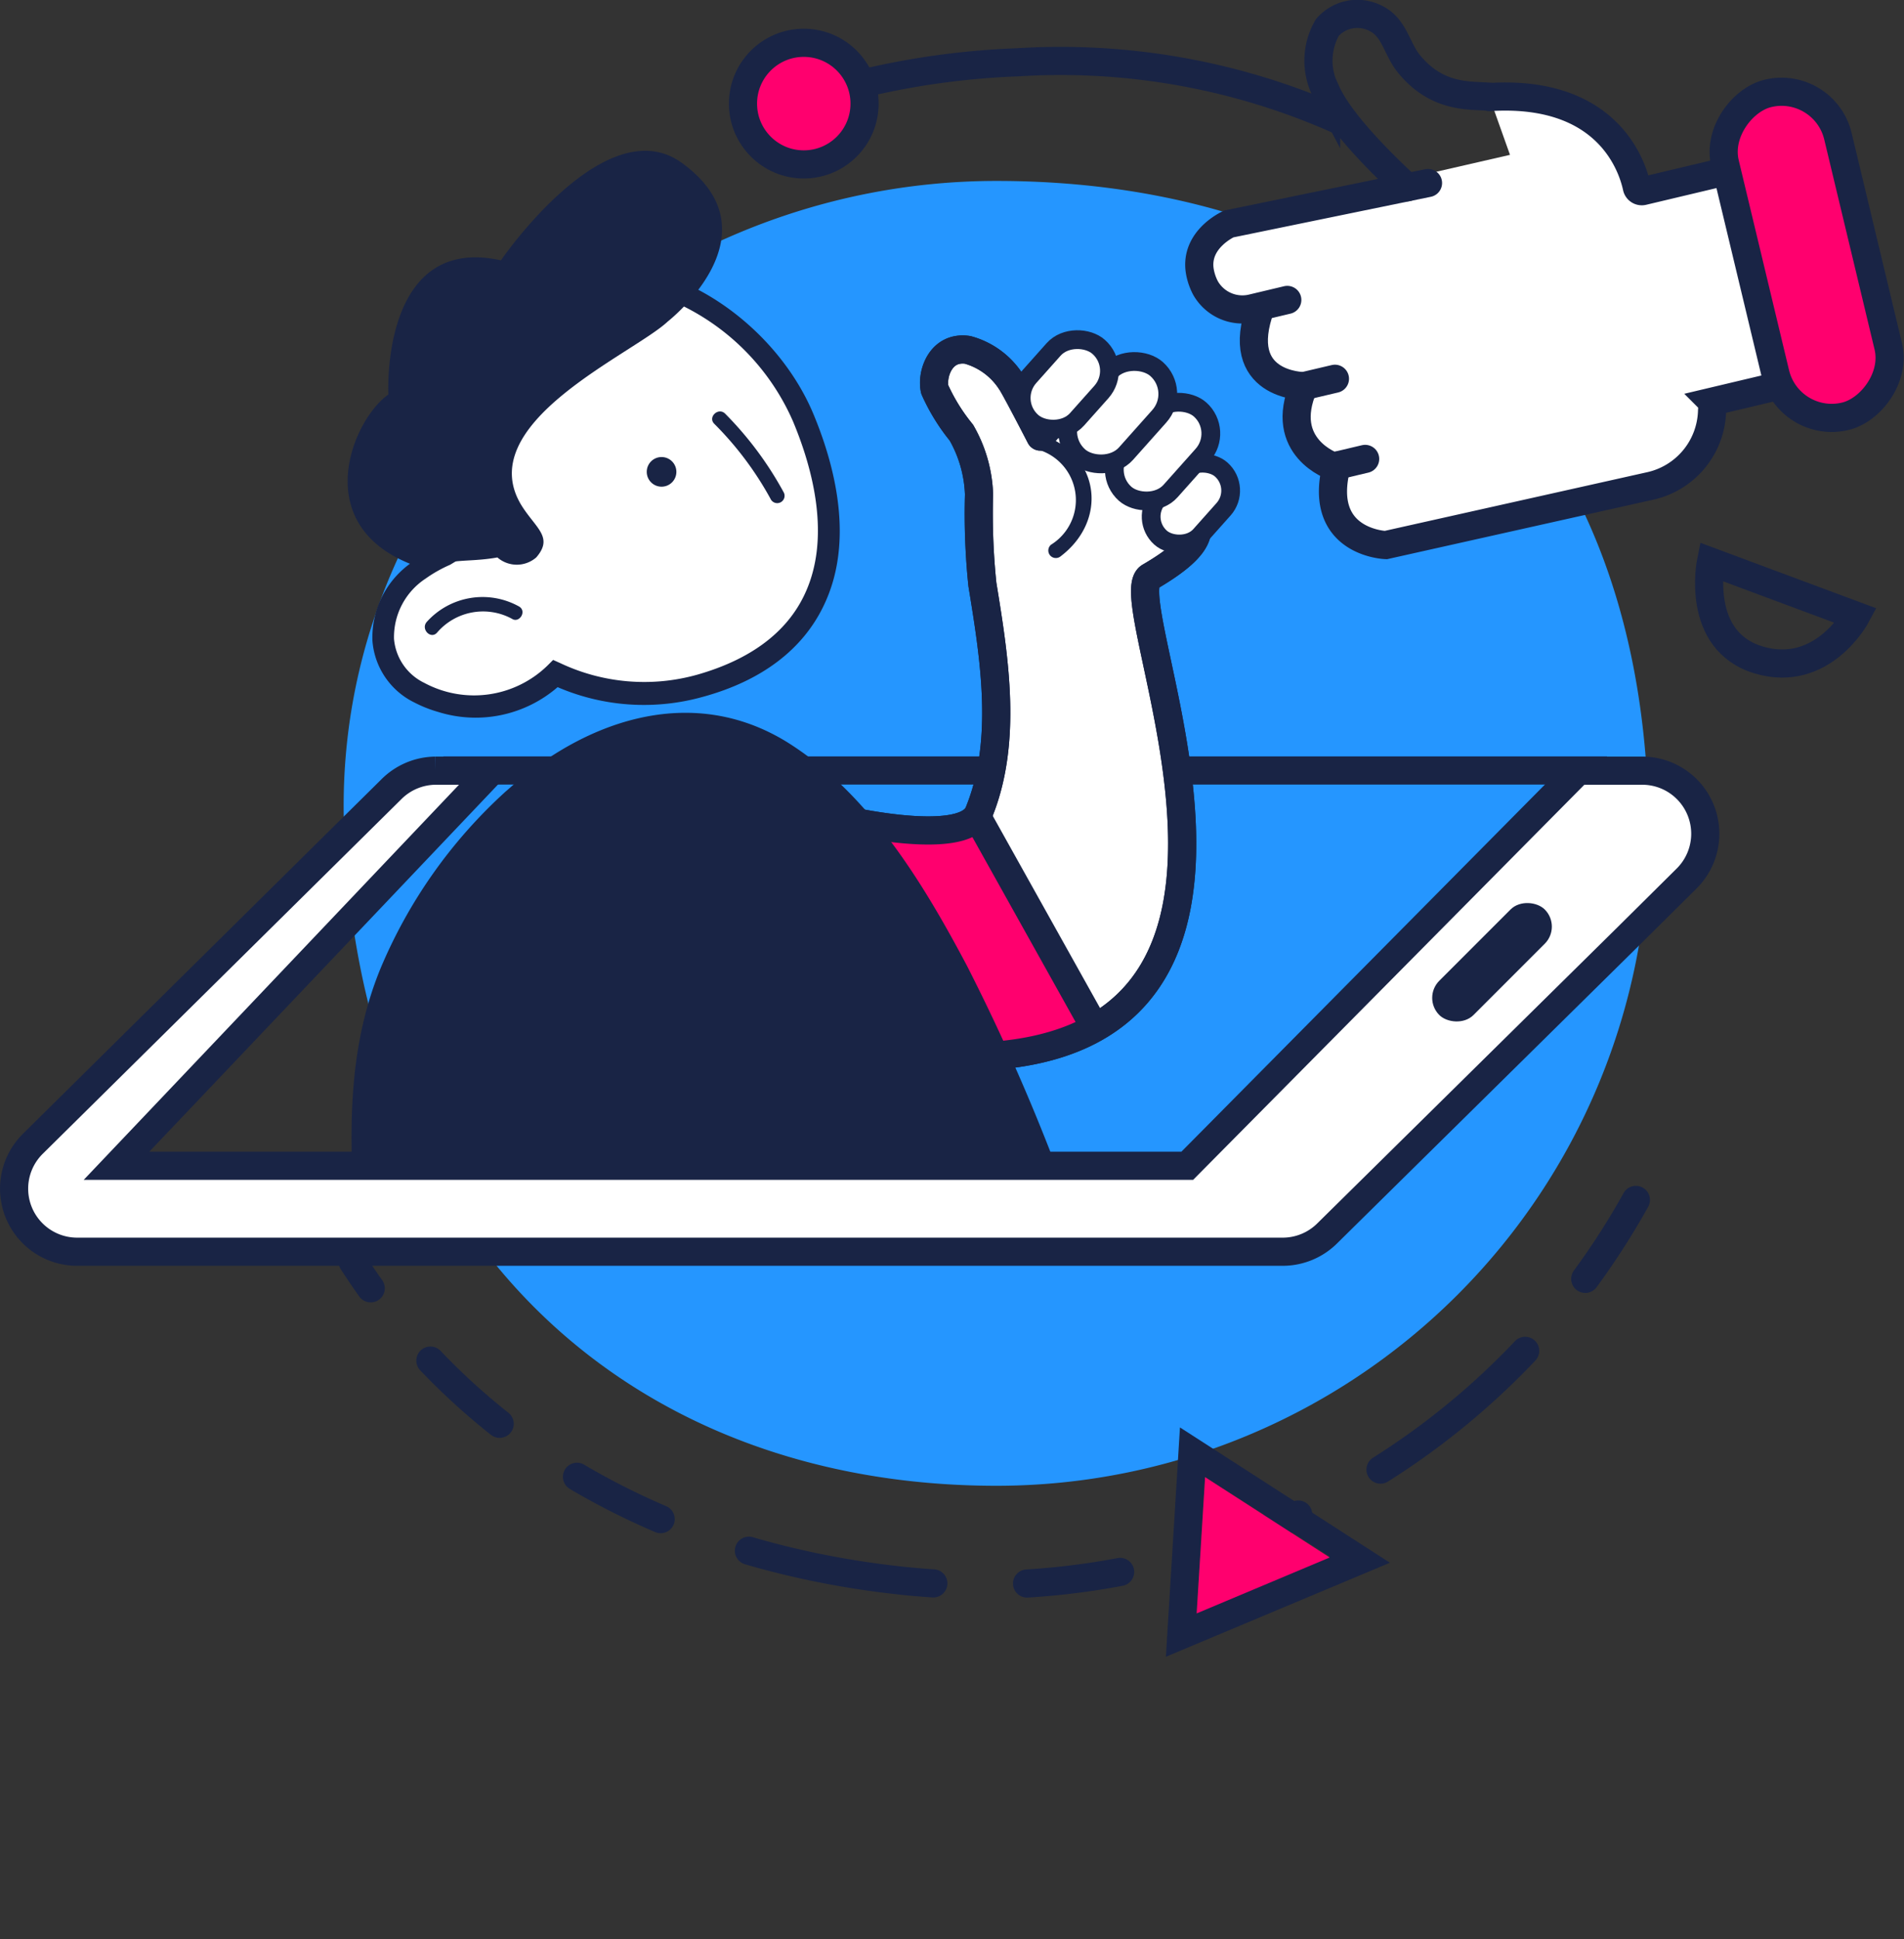
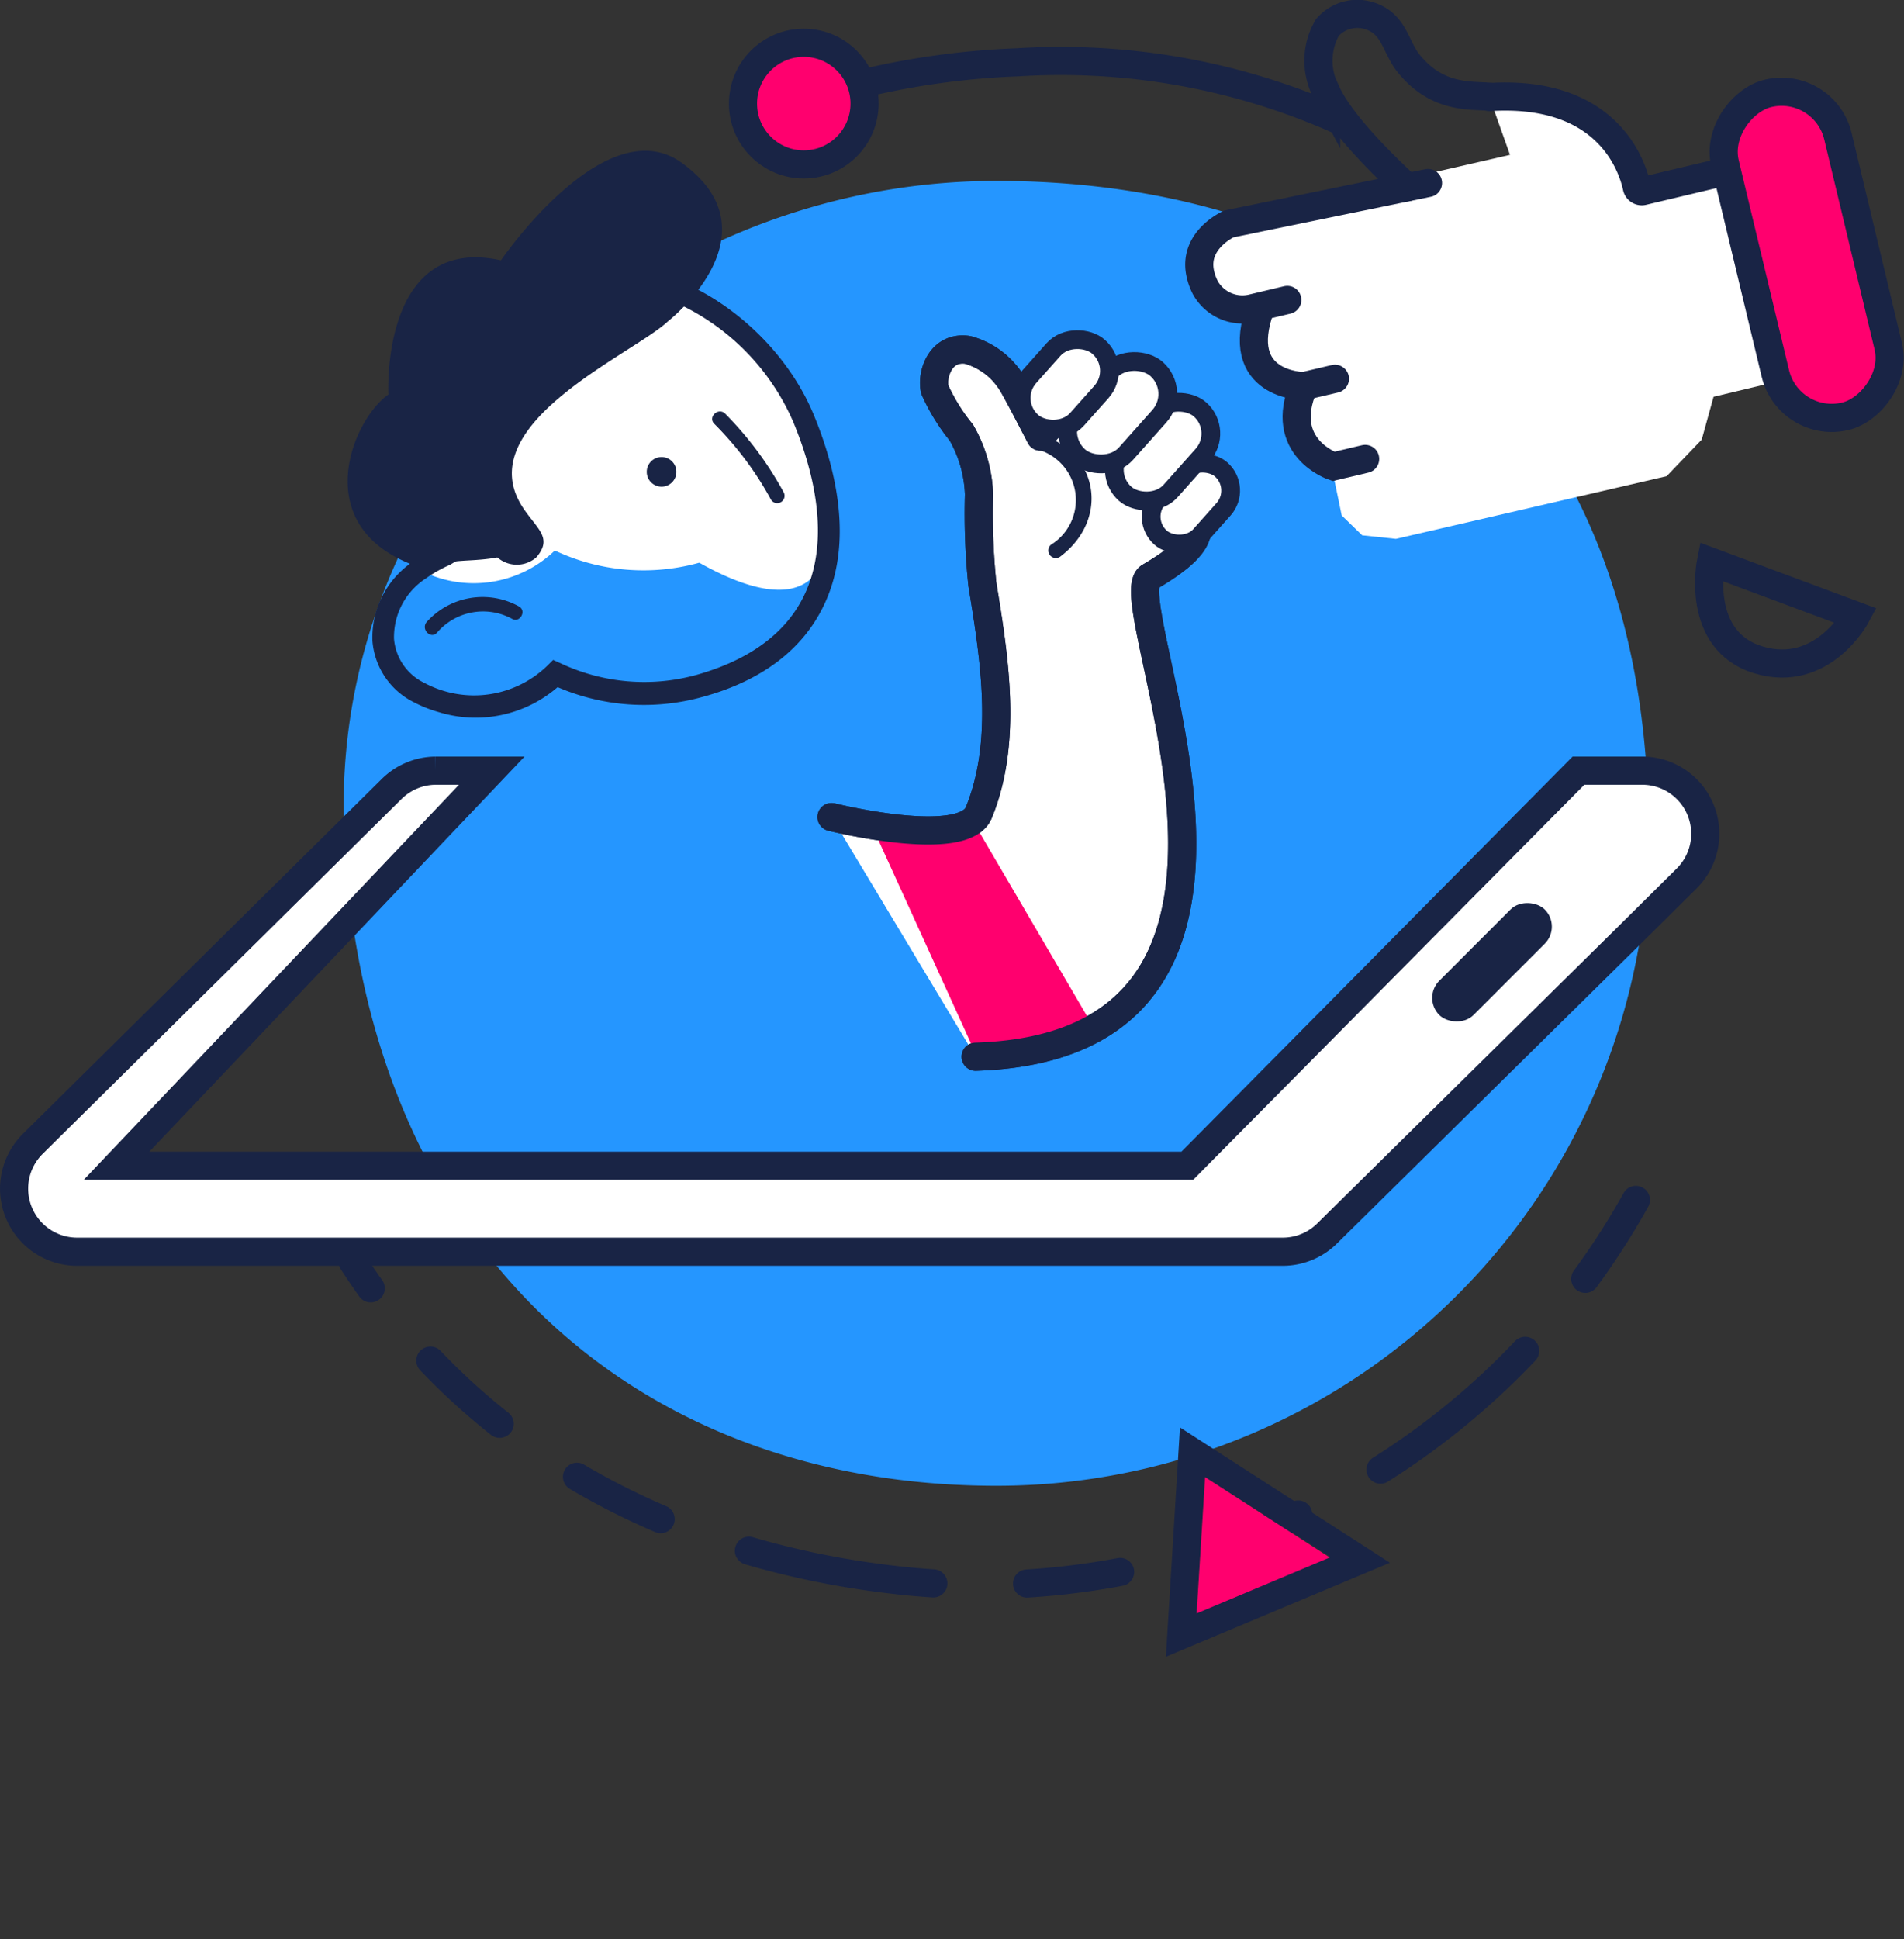
<svg xmlns="http://www.w3.org/2000/svg" viewBox="0 0 101.48 103.32">
  <rect x="0" y="0" width="101.48" height="103.32" fill="#333333" stroke="none" />
  <defs>
    <style>.cls-1,.cls-10,.cls-14,.cls-15,.cls-3,.cls-6{fill:none;}.cls-2{fill:#2596ff;}.cls-10,.cls-12,.cls-13,.cls-14,.cls-15,.cls-3,.cls-4,.cls-6,.cls-8{stroke:#192445;}.cls-13,.cls-14,.cls-15,.cls-3,.cls-4,.cls-6{stroke-miterlimit:10;}.cls-10,.cls-13,.cls-14,.cls-15,.cls-3,.cls-4,.cls-6,.cls-8{stroke-width:1.5px;}.cls-12,.cls-4,.cls-5,.cls-8{fill:#fff;}.cls-10,.cls-12,.cls-14,.cls-15,.cls-6,.cls-8{stroke-linecap:round;}.cls-7{clip-path:url(#clip-path);}.cls-10,.cls-12,.cls-8{stroke-linejoin:round;}.cls-13,.cls-9{fill:#ff006e;}.cls-11{fill:#192445;}.cls-14{stroke-dasharray:40 20 40 5;}.cls-15{stroke-dasharray:5 5 10 5 5 5;}</style>
    <clipPath id="clip-path" transform="translate(0 -7.07)">
      <polygon class="cls-1" points="10.15 54.06 17.81 68.8 69.47 68.8 87.19 51.05 78.02 6.97 57.49 0 13.05 12.63 10.15 54.06" />
    </clipPath>
  </defs>
  <g id="Capa_2" data-name="Capa 2">
    <g id="Capa_1-2" data-name="Capa 1">
      <path class="cls-2" d="M87.87,51.47A34.76,34.76,0,0,1,53.11,86.23c-19.2,0-33.74-12.63-34.76-34.76C17.47,32.3,33.91,16.71,53.11,16.71S87.87,27.74,87.87,51.47Z" transform="translate(0 -7.07)" />
-       <line class="cls-3" x1="85.65" y1="41.05" x2="23.63" y2="41.05" />
      <path class="cls-4" d="M87.53,48.13h-3.4L63.28,69.18H6.21l20-21.05h-3a3.37,3.37,0,0,0-2.36,1L1.76,68a3.36,3.36,0,0,0,2.36,5.76H68.4a3.37,3.37,0,0,0,2.36-1L86.6,57.14l3.29-3.26A3.36,3.36,0,0,0,87.53,48.13Z" transform="translate(0 -7.07)" />
      <polygon class="cls-5" points="92.61 10.04 94.8 20.31 91.33 21.14 90.7 23.42 88.83 25.37 74.4 28.71 72.6 28.52 71.51 27.46 71.1 25.48 71.3 25.03 69.75 23.75 69.27 22.19 69.37 20.86 67.46 20.13 66.68 18.53 66.94 16.54 64.92 16.4 64.05 14.08 64.67 12.15 66.87 11.37 80.48 8.25 79.44 5.33 80.87 4.99 84.23 5.66 86.28 8.12 87.46 9.87 92.43 9.28 92.61 10.04" />
      <path class="cls-6" d="M79.4,12.24c6.3-.39,7.6,3.69,7.84,4.8a.27.27,0,0,0,.33.21l4.8-1.14" transform="translate(0 -7.07)" />
      <path class="cls-6" d="M76.11,16.82,65.5,19s-1.84.81-1.55,2.53a3,3,0,0,0,.3.88,2.26,2.26,0,0,0,2.51,1.08l1.85-.44" transform="translate(0 -7.07)" />
      <path class="cls-6" d="M71.15,27.25l-1.66.39s-3.85,0-2.29-4.23" transform="translate(0 -7.07)" />
      <path class="cls-6" d="M72.76,31.52l-1.69.4s-3-1-1.58-4.28" transform="translate(0 -7.07)" />
-       <path class="cls-6" d="M95.09,27.56l-3.84.91a3.54,3.54,0,0,1,0,.5,4.21,4.21,0,0,1-3.34,4L73.86,36.11s-3.69-.12-2.62-4.23" transform="translate(0 -7.07)" />
      <path class="cls-6" d="M75,17.05c-1.32-1.22-3.58-3.44-4.32-5.1a3.52,3.52,0,0,1,.07-3.42A2.12,2.12,0,0,1,73.22,8c1.11.47,1.19,1.64,1.88,2.48,1.56,1.9,3.35,1.64,4.3,1.75" transform="translate(0 -7.07)" />
      <g class="cls-7">
        <path class="cls-8" d="M52,63.37C70.93,62.78,59.25,39,61.28,37.8c4.84-2.82,1.58-3.64-.38-5.39,0,0,.44-1.2-1.73-1.77,0,0,.34-4.7-1.72-4.11-1,.28-.29,2.17-2,3.8,0,0-1.38-2.68-1.57-2.93a4,4,0,0,0-2.31-1.69c-1.46-.21-1.93,1.33-1.75,2.11a10.2,10.2,0,0,0,1.42,2.3,7.07,7.07,0,0,1,.94,3.29,36.62,36.62,0,0,0,.18,4.8c.64,3.91,1.36,8.36-.19,12.15-.8,2-7.85.24-7.85.24" transform="translate(0 -7.07)" />
        <polygon class="cls-9" points="51.95 43.91 58.22 54.62 52.07 56.29 46.43 43.91 51.95 43.91" />
        <path class="cls-10" d="M52,63.37C70.93,62.78,59.25,39,61.28,37.8c4.84-2.82,1.58-3.64-.38-5.39,0,0,.44-1.2-1.73-1.77,0,0,.34-4.7-1.72-4.11-1,.28-.29,2.17-2,3.8,0,0-1.38-2.68-1.57-2.93a4,4,0,0,0-2.31-1.69c-1.46-.21-1.93,1.33-1.75,2.11a10.2,10.2,0,0,0,1.42,2.3,7.07,7.07,0,0,1,.94,3.29,36.62,36.62,0,0,0,.18,4.8c.64,3.91,1.36,8.36-.19,12.15-.8,2-7.85.24-7.85.24" transform="translate(0 -7.07)" />
        <path class="cls-11" d="M54.94,30.59a.39.39,0,0,0,.26.4,2.8,2.8,0,0,1,.82,5.1.4.4,0,1,0,.51.62c2.5-1.9,2.07-5.24-.7-6.35" transform="translate(0 -7.07)" />
-         <path class="cls-5" d="M42.83,29.31c-2.14-5.12-8.32-9-13.6-7s-7.74,8.39-5.51,14.28l0,0a7.66,7.66,0,0,0-1.42.81c-2.68,2-2.38,5.29,0,6.55a6.23,6.23,0,0,0,7.27-1,11.08,11.08,0,0,0,7.7.65C45,41.39,45.25,35.11,42.83,29.31Z" transform="translate(0 -7.07)" />
+         <path class="cls-5" d="M42.83,29.31c-2.14-5.12-8.32-9-13.6-7s-7.74,8.39-5.51,14.28l0,0a7.66,7.66,0,0,0-1.42.81a6.23,6.23,0,0,0,7.27-1,11.08,11.08,0,0,0,7.7.65C45,41.39,45.25,35.11,42.83,29.31Z" transform="translate(0 -7.07)" />
        <path class="cls-11" d="M34.68,22.68a8.19,8.19,0,0,0-5.24.15c-5,1.88-7.28,8-5.17,13.52l.2.52-.48.29a7.19,7.19,0,0,0-1.31.74A3.73,3.73,0,0,0,21,41.11a2.87,2.87,0,0,0,1.61,2.34,5.61,5.61,0,0,0,6.57-.92l.3-.3.38.17a10.47,10.47,0,0,0,7.29.62c2.82-.8,4.75-2.23,5.71-4.23,1.45-3,.48-6.7-.59-9.26A12.37,12.37,0,0,0,34.68,22.68ZM23.35,45a6.75,6.75,0,0,1-1.26-.5,4,4,0,0,1-2.24-3.29A4.87,4.87,0,0,1,22,37a8.45,8.45,0,0,1,1-.65c-2-6.09.59-12.53,6-14.58,5.74-2.18,12.16,2.12,14.35,7.35,1.16,2.78,2.2,6.81.55,10.22-1.11,2.32-3.29,4-6.45,4.86a11.64,11.64,0,0,1-7.73-.52A6.68,6.68,0,0,1,23.35,45Z" transform="translate(0 -7.07)" />
        <circle class="cls-11" cx="35.26" cy="25.14" r="0.79" />
        <path class="cls-11" d="M41.78,33.32a18.44,18.44,0,0,0-3.13-4.21c-.36-.36-.94.18-.58.54a17.54,17.54,0,0,1,3,4A.39.39,0,0,0,41.78,33.32Z" transform="translate(0 -7.07)" />
        <path class="cls-11" d="M27.66,39.38a4,4,0,0,0-4.91.82c-.34.38.2.95.54.58a3.23,3.23,0,0,1,4-.74C27.68,40.29,28.1,39.63,27.66,39.38Z" transform="translate(0 -7.07)" />
        <path class="cls-11" d="M35.59,24.2c-1.85,1.74-10.66,5.49-7.71,9.93.75,1.13,1.6,1.6.7,2.64a1.58,1.58,0,0,1-2.07,0c-1.62.29-2.69,0-3.6.69-6.75-1.85-4.19-8-2.21-9.37,0,0-.44-8.57,6-7.15,0,0,5.53-8.09,9.6-5.22C41.6,19.51,35.59,24.2,35.59,24.2Z" transform="translate(0 -7.07)" />
        <rect class="cls-12" x="61.04" y="32.42" width="4.86" height="3" rx="1.5" transform="translate(131.03 2.03) rotate(131.72)" />
        <rect class="cls-12" x="58.96" y="29.42" width="6.01" height="3.43" rx="1.72" transform="translate(126.44 -1.47) rotate(131.72)" />
        <rect class="cls-12" x="56.46" y="27.28" width="6.23" height="3.56" rx="1.78" transform="translate(120.91 -3.14) rotate(131.72)" />
        <rect class="cls-12" x="54.1" y="25.85" width="5.35" height="3.41" rx="1.7" transform="translate(115.13 -3.56) rotate(131.72)" />
-         <path class="cls-11" d="M27.41,48.84l-.47.41a26.62,26.62,0,0,0-6.66,9.42c-1.64,4-1.68,8.13-1.43,12.39.65,10.75,3.16,22,6,32.38.26,1,1.36,7,1.36,7L62,88.63c-.44-.44-.54-2.31-.68-2.9q-.93-3.69-2-7.33a108.67,108.67,0,0,0-7.78-19.87c-2.35-4.44-5.26-9.23-9.62-11.94C37,43.58,31.53,45.32,27.41,48.84Z" transform="translate(0 -7.07)" />
-         <line class="cls-10" x1="52.25" y1="43.82" x2="58.13" y2="54.35" />
      </g>
      <circle class="cls-13" cx="42.84" cy="5.52" r="3.24" />
      <path class="cls-14" d="M71.38,13.48a36.47,36.47,0,0,0-17.16-3.09,42.22,42.22,0,0,0-7.69,1" transform="translate(0 -7.07)" />
      <path class="cls-15" d="M87.19,71A39.93,39.93,0,0,1,48,91.28c-12.65-1.37-23-7.35-29.21-17" transform="translate(0 -7.07)" />
      <path class="cls-11" d="M64.23,85.77,63.78,93l7.09-3Zm-2.09,9.57.75-12.22,11.19,7.21Z" transform="translate(0 -7.07)" />
      <polygon class="cls-9" points="64.23 78.7 63.78 85.96 70.87 82.98 64.23 78.7" />
      <rect class="cls-13" x="87.45" y="17.56" width="17.69" height="6.19" rx="3.09" transform="translate(93.93 -84.88) rotate(76.52)" />
      <rect class="cls-11" x="75.55" y="57.06" width="7.95" height="2.58" rx="1.29" transform="translate(-17.97 66.24) rotate(-45)" />
      <path class="cls-3" d="M98.93,39.88,91.19,37s-.86,4.21,2.54,5.23S98.93,39.88,98.93,39.88Z" transform="translate(0 -7.07)" />
    </g>
  </g>
</svg>